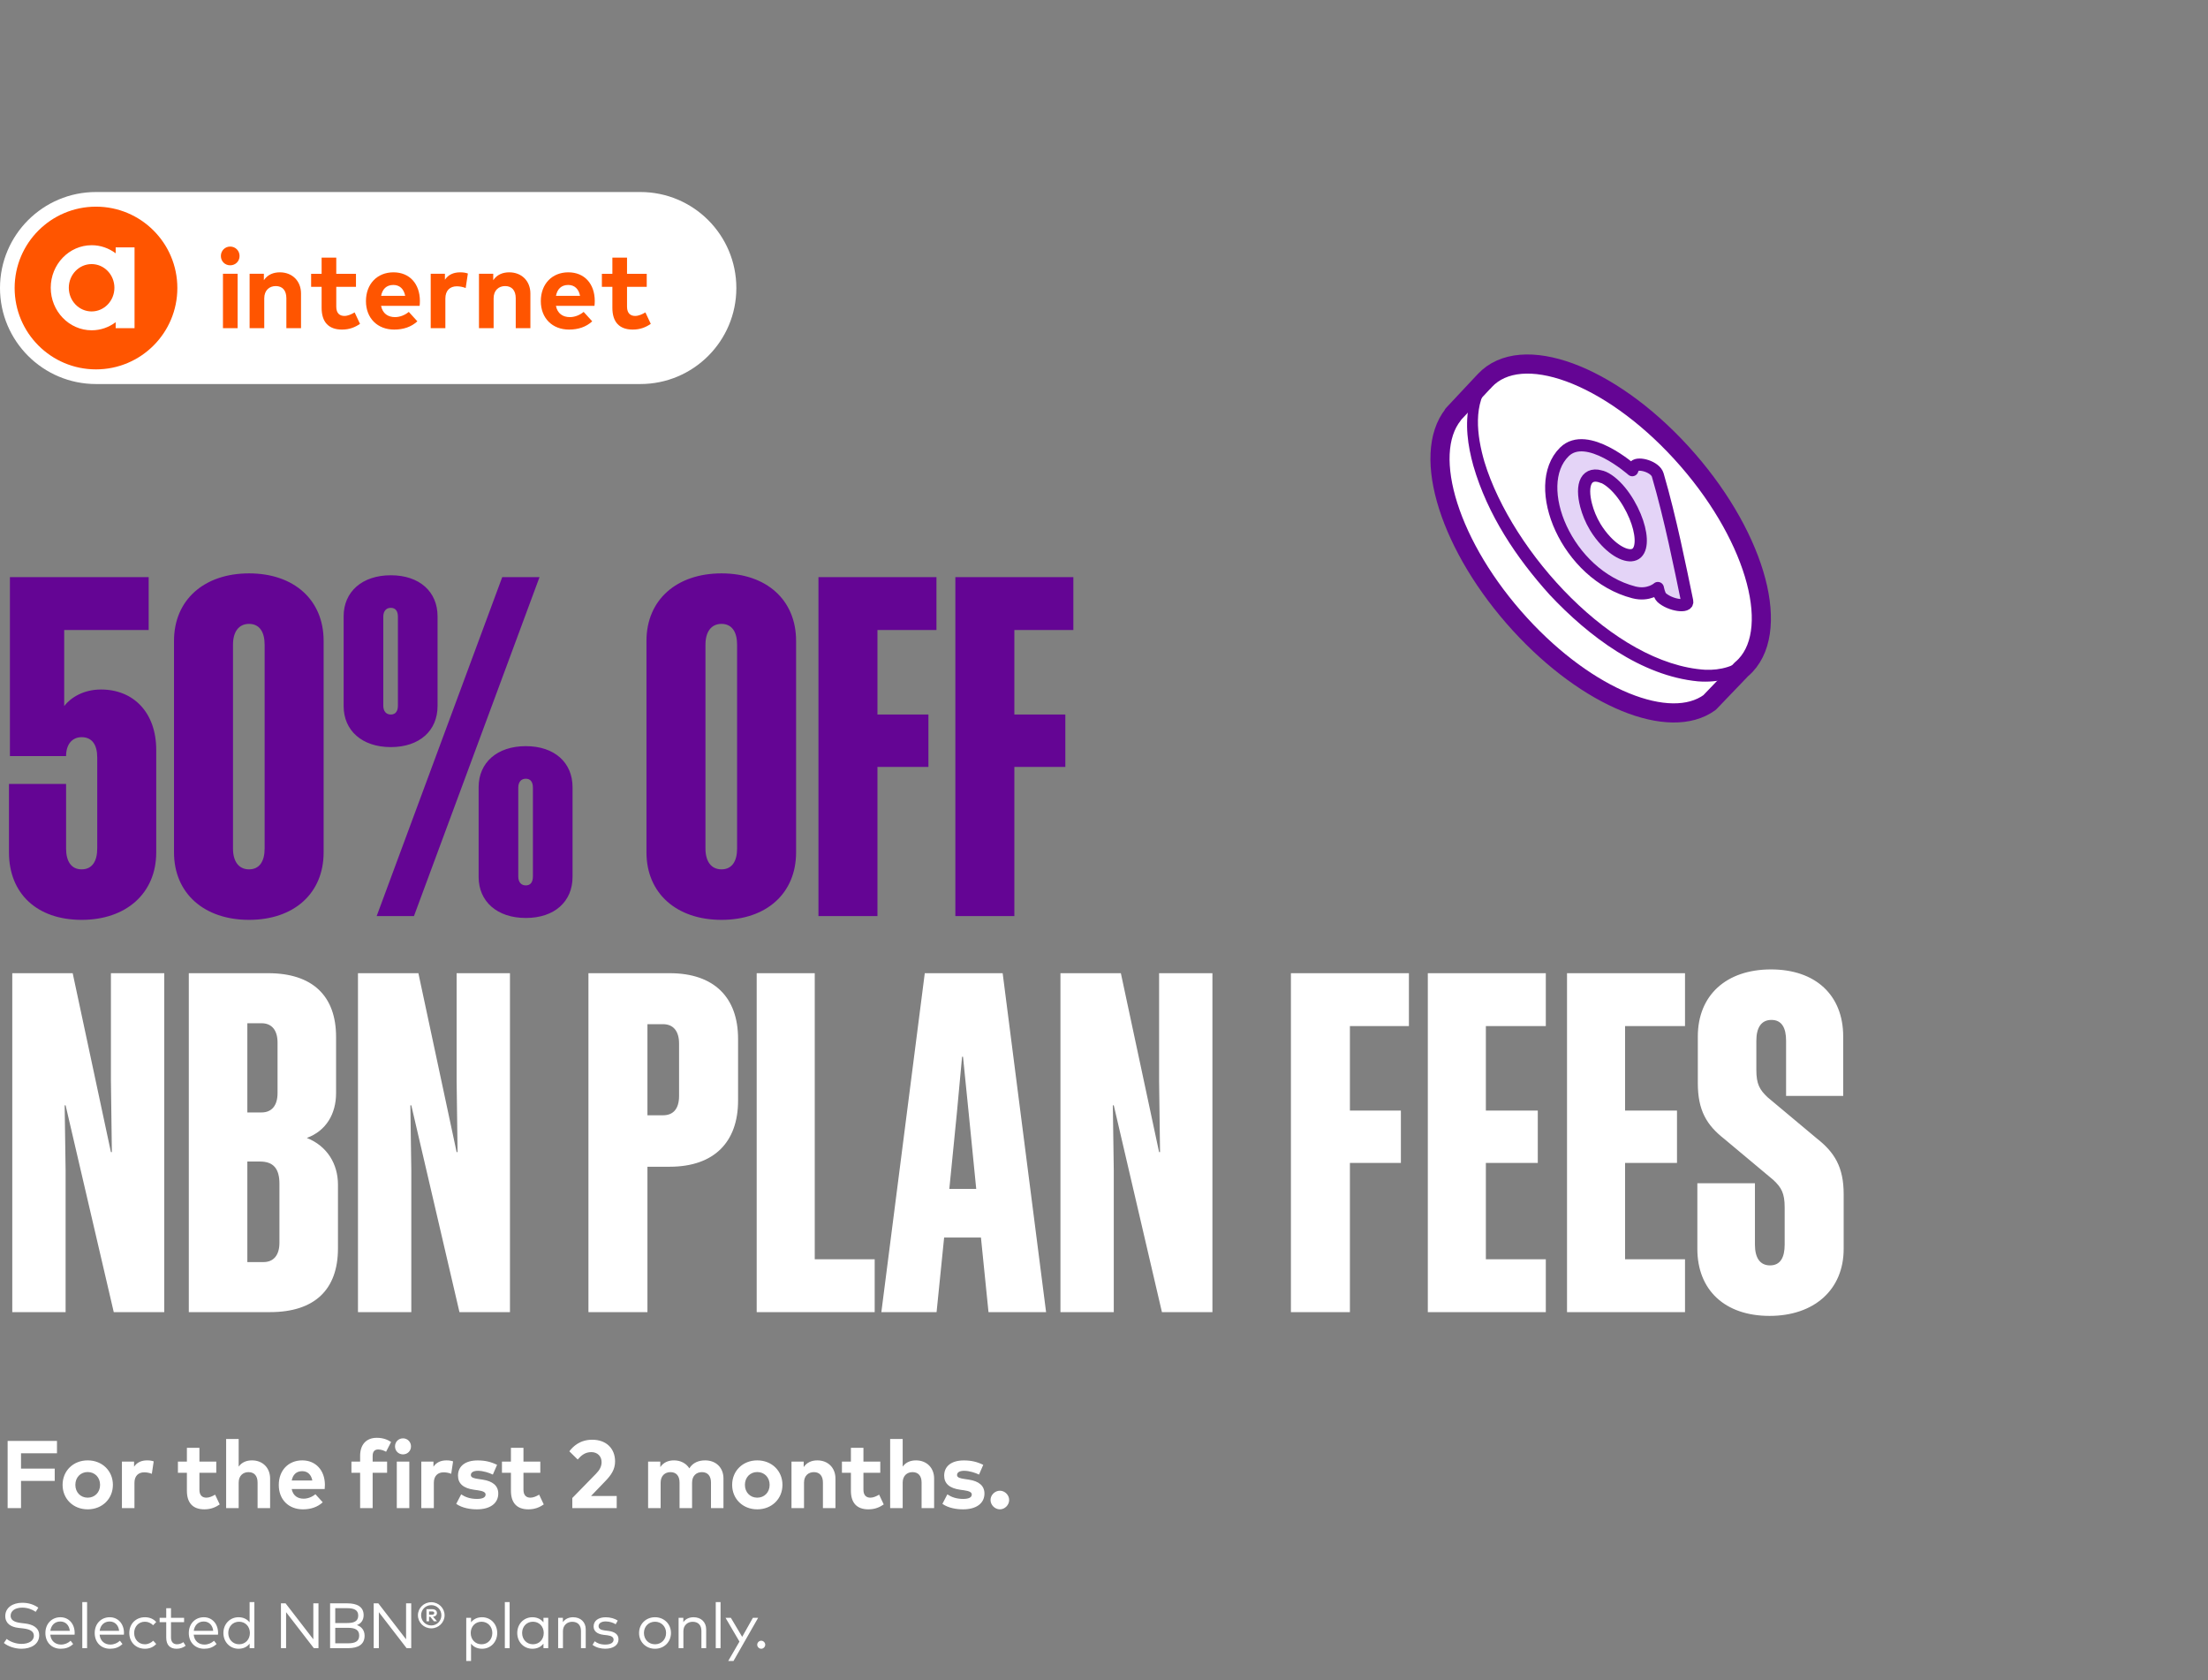
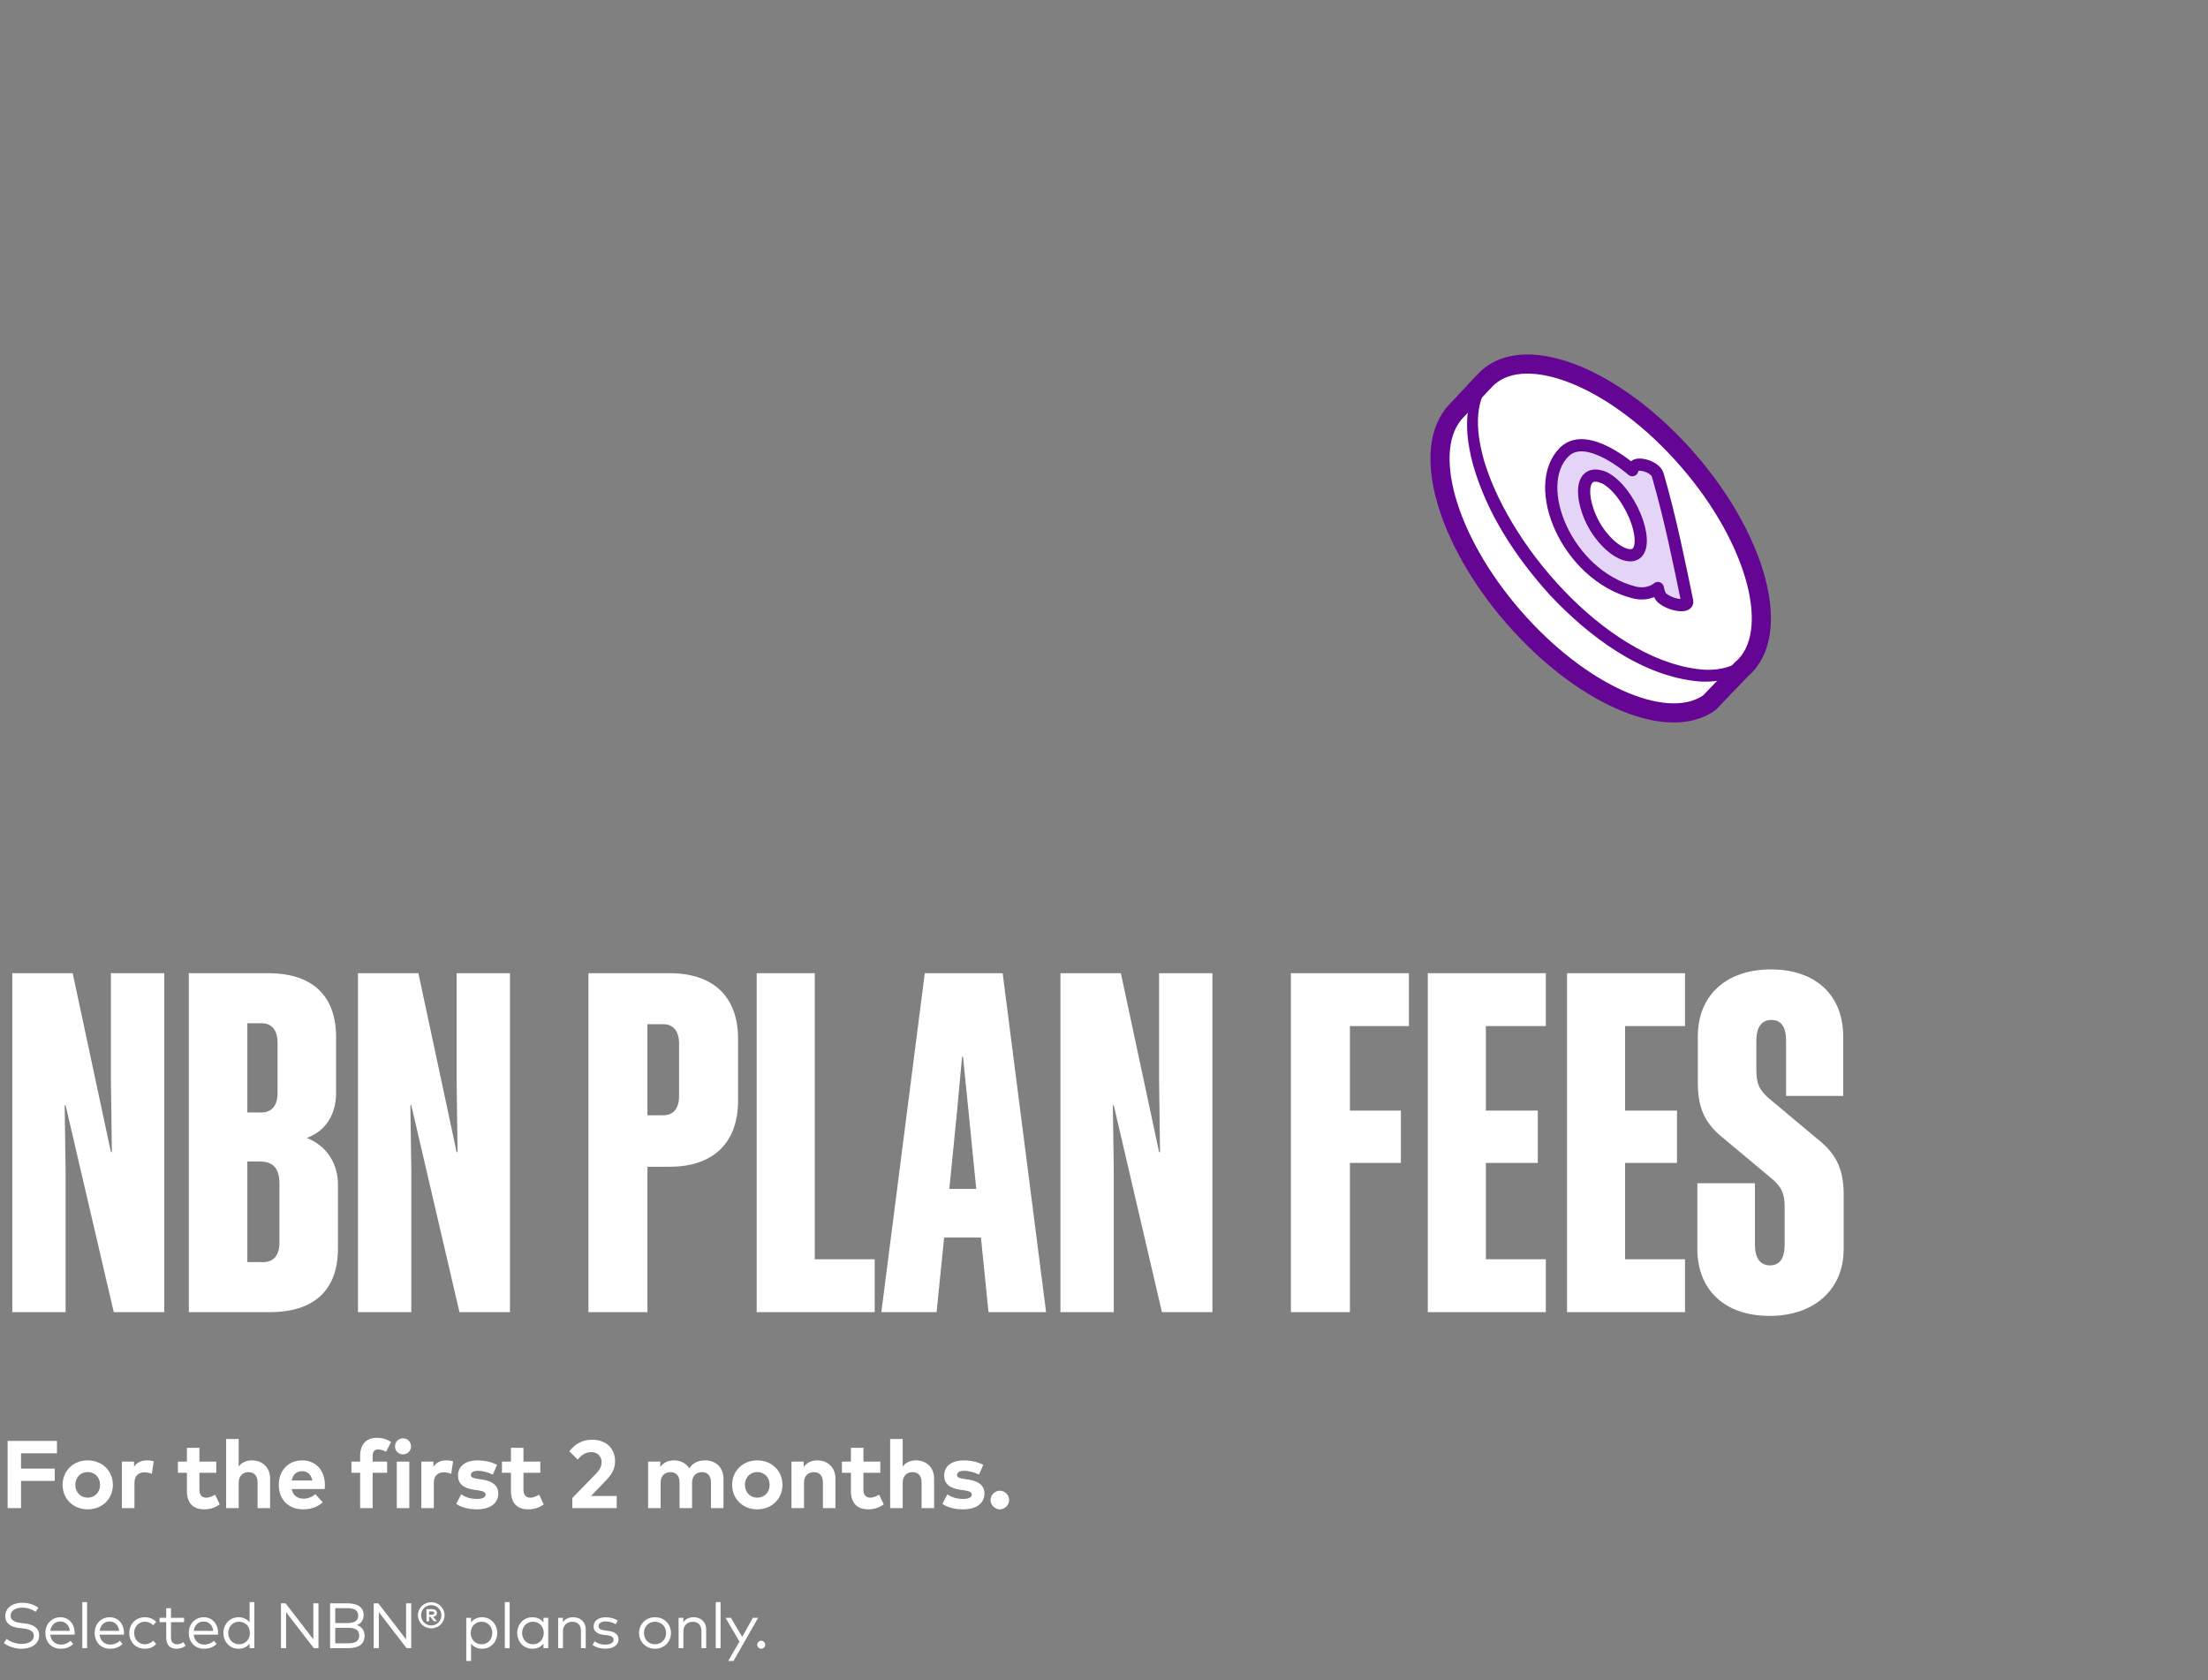
<svg xmlns="http://www.w3.org/2000/svg" width="552" height="420" viewBox="0 0 552 420" fill="none">
  <rect x="0" y="0" width="552" height="420" fill="#808080" stroke="none" />
  <g clip-path="url(#clip0_5579_6424)">
-     <path d="M160.088 48H23.999C10.745 48 0 58.745 0 71.999V72.001C0 85.255 10.745 96 23.999 96H160.088C173.342 96 184.086 85.255 184.086 72.001V71.999C184.086 58.745 173.342 48 160.088 48Z" fill="white" />
+     <path d="M160.088 48H23.999C10.745 48 0 58.745 0 71.999V72.001C0 85.255 10.745 96 23.999 96H160.088C173.342 96 184.086 85.255 184.086 72.001V71.999C184.086 58.745 173.342 48 160.088 48" fill="white" />
    <path d="M23.998 92.337C35.231 92.337 44.337 83.231 44.337 71.999C44.337 60.766 35.231 51.66 23.998 51.66C12.766 51.66 3.66 60.766 3.66 71.999C3.66 83.231 12.766 92.337 23.998 92.337Z" fill="#FF5500" />
    <path fill-rule="evenodd" clip-rule="evenodd" d="M28.918 63.318C27.228 62.053 25.166 61.298 22.924 61.298C17.266 61.298 12.685 66.075 12.685 71.932C12.685 77.788 17.266 82.565 22.924 82.565C25.163 82.565 27.228 81.812 28.918 80.545V82.034H33.636V61.832H28.918V63.321V63.318ZM22.902 77.853C19.756 77.853 17.202 75.2 17.202 71.934C17.202 68.669 19.756 66.016 22.902 66.016C26.047 66.016 28.602 68.669 28.602 71.934C28.602 75.2 26.047 77.853 22.902 77.853Z" fill="white" />
    <path d="M55.22 63.992C55.22 62.674 56.23 61.636 57.548 61.636C58.866 61.636 59.89 62.674 59.89 63.992C59.89 65.311 58.866 66.321 57.548 66.321C56.23 66.321 55.22 65.311 55.22 63.992ZM55.74 82.036V68.439H59.403V82.036H55.74Z" fill="#FF5500" />
    <path d="M62.403 82.036V68.439H65.968V70.04C66.936 68.596 68.422 68.075 69.967 68.075C73.054 68.075 75.256 70.222 75.256 73.378V82.036H71.593V74.556C71.593 72.592 70.611 71.512 68.94 71.512C67.367 71.512 66.063 72.536 66.063 74.584V82.036H62.4H62.403Z" fill="#FF5500" />
    <path d="M80.405 76.957V71.696H77.78V68.442H80.405V64.401H84.068V68.442H88.993V71.696H84.068V76.663C84.068 78.362 84.966 78.977 86.102 78.977C86.972 78.977 87.913 78.544 88.657 78.093L90.003 80.956C88.811 81.77 87.434 82.386 85.498 82.386C82.131 82.386 80.405 80.477 80.405 76.957Z" fill="#FF5500" />
    <path d="M91.489 75.272C91.489 70.994 94.296 68.075 98.365 68.075C102.434 68.075 104.96 70.98 104.974 75.217C104.974 75.636 104.946 76.143 104.905 76.451H95.264C95.656 78.415 97.033 79.271 98.759 79.271C99.938 79.271 101.213 78.793 102.196 77.967L104.342 80.323C102.797 81.74 100.836 82.386 98.547 82.386C94.38 82.386 91.489 79.551 91.489 75.272ZM101.297 73.954C100.962 72.214 99.909 71.232 98.337 71.232C96.61 71.232 95.6 72.27 95.278 73.954H101.297Z" fill="#FF5500" />
    <path d="M107.678 82.036V68.439H111.229V69.928C112.085 68.652 113.389 68.075 115.06 68.075C115.846 68.075 116.462 68.187 116.968 68.369L116.42 72.004C115.815 71.738 114.945 71.57 114.203 71.57C112.505 71.57 111.341 72.609 111.341 74.629V82.039H107.678V82.036Z" fill="#FF5500" />
    <path d="M119.744 82.036V68.439H123.309V70.04C124.277 68.596 125.763 68.075 127.308 68.075C130.394 68.075 132.597 70.222 132.597 73.378V82.036H128.934V74.556C128.934 72.592 127.952 71.512 126.281 71.512C124.708 71.512 123.404 72.536 123.404 74.584V82.036H119.741H119.744Z" fill="#FF5500" />
    <path d="M135.205 75.272C135.205 70.994 138.011 68.075 142.08 68.075C146.149 68.075 148.676 70.98 148.69 75.217C148.69 75.636 148.662 76.143 148.62 76.451H138.98C139.371 78.415 140.748 79.271 142.475 79.271C143.653 79.271 144.929 78.793 145.911 77.967L148.057 80.323C146.513 81.74 144.551 82.386 142.262 82.386C138.095 82.386 135.205 79.551 135.205 75.272ZM145.013 73.954C144.677 72.214 143.625 71.232 142.052 71.232C140.326 71.232 139.315 72.27 138.994 73.954H145.013Z" fill="#FF5500" />
    <path d="M153.095 76.957V71.696H150.47V68.442H153.095V64.401H156.758V68.442H161.683V71.696H156.758V76.663C156.758 78.362 157.656 78.977 158.792 78.977C159.662 78.977 160.603 78.544 161.347 78.093L162.693 80.956C161.501 81.77 160.124 82.386 158.188 82.386C154.821 82.386 153.095 80.477 153.095 76.957Z" fill="#FF5500" />
  </g>
-   <path d="M20.414 229.944C9.204 229.944 2.242 223.336 2.242 213.07V195.96H16.52V212.126C16.52 215.312 17.818 217.318 20.414 217.318C23.01 217.318 24.308 215.312 24.308 212.126V189.352C24.308 186.166 23.01 184.278 20.414 184.278C18.054 184.278 16.52 186.048 16.52 188.998H2.478V144.276H37.17V157.492H16.048V176.49C17.7 174.366 20.886 172.36 25.252 172.36C33.394 172.36 39.058 178.142 39.058 187.464V213.07C39.058 223.336 31.506 229.944 20.414 229.944ZM62.263 143.332C73.473 143.332 80.907 149.94 80.907 160.206V213.07C80.907 223.336 73.473 229.944 62.263 229.944C51.053 229.944 43.501 223.336 43.501 213.07V160.206C43.501 149.94 51.053 143.332 62.263 143.332ZM62.263 155.958C59.667 155.958 58.251 157.964 58.251 161.15V212.126C58.251 215.312 59.667 217.318 62.263 217.318C64.859 217.318 66.157 215.312 66.157 212.126V161.15C66.157 157.964 64.859 155.958 62.263 155.958ZM97.708 143.804C104.906 143.804 109.39 147.934 109.39 154.07V176.49C109.39 182.626 104.906 186.756 97.708 186.756C90.51 186.756 85.908 182.626 85.908 176.49V154.07C85.908 147.934 90.51 143.804 97.708 143.804ZM94.168 229L125.556 144.276H134.878L103.49 229H94.168ZM97.708 151.946C96.528 151.946 95.82 152.772 95.82 154.188V176.372C95.82 177.788 96.528 178.614 97.708 178.614C98.888 178.614 99.478 177.788 99.478 176.372V154.188C99.478 152.772 98.888 151.946 97.708 151.946ZM131.456 186.52C138.654 186.52 143.138 190.65 143.138 196.786V219.206C143.138 225.342 138.654 229.472 131.456 229.472C124.258 229.472 119.656 225.342 119.656 219.206V196.786C119.656 190.65 124.258 186.52 131.456 186.52ZM131.456 194.662C130.276 194.662 129.568 195.488 129.568 196.904V219.088C129.568 220.504 130.276 221.33 131.456 221.33C132.636 221.33 133.226 220.504 133.226 219.088V196.904C133.226 195.488 132.636 194.662 131.456 194.662ZM180.379 143.332C191.589 143.332 199.023 149.94 199.023 160.206V213.07C199.023 223.336 191.589 229.944 180.379 229.944C169.169 229.944 161.617 223.336 161.617 213.07V160.206C161.617 149.94 169.169 143.332 180.379 143.332ZM180.379 155.958C177.783 155.958 176.367 157.964 176.367 161.15V212.126C176.367 215.312 177.783 217.318 180.379 217.318C182.975 217.318 184.273 215.312 184.273 212.126V161.15C184.273 157.964 182.975 155.958 180.379 155.958ZM204.613 144.276H234.113V157.492H219.363V178.614H232.107V191.712H219.363V229H204.613V144.276ZM238.838 144.276H268.338V157.492H253.588V178.614H266.332V191.712H253.588V229H238.838V144.276Z" fill="#640594" />
  <path d="M16.402 276.316H16.166L16.402 292.718V328H3.068V243.276H18.172L27.73 287.998H27.966L27.73 270.18V243.276H41.064V328H28.438L16.402 276.316ZM47.203 328V243.276H67.027C78.119 243.276 84.019 248.94 84.019 259.206V273.248C84.019 278.44 81.541 282.688 76.703 284.458C81.777 286.464 84.491 290.948 84.491 296.14V312.07C84.491 322.336 78.709 328 67.499 328H47.203ZM69.387 260.622C69.387 257.554 67.971 255.784 65.375 255.784H61.835V278.086H65.375C67.971 278.086 69.387 276.316 69.387 273.248V260.622ZM69.859 295.904C69.859 292.246 68.443 290.358 65.021 290.358H61.835V315.492H65.847C68.443 315.492 69.859 313.722 69.859 310.654V295.904ZM102.828 276.316H102.592L102.828 292.718V328H89.494V243.276H104.598L114.156 287.998H114.392L114.156 270.18V243.276H127.49V328H114.864L102.828 276.316ZM167.407 243.276C178.617 243.276 184.517 249.412 184.517 259.678V275.136C184.517 285.402 178.617 291.656 167.407 291.656H161.861V328H147.111V243.276H167.407ZM165.755 256.02H161.861V278.794H165.755C168.351 278.794 169.767 277.142 169.767 273.956V260.858C169.767 257.79 168.351 256.02 165.755 256.02ZM189.172 243.276H203.686V314.784H218.672V328H189.172V243.276ZM231.195 243.276H250.665L261.521 328H247.125L245.237 309.356H236.033L234.145 328H220.339L231.195 243.276ZM239.219 278.204L237.331 297.202H244.057L242.169 278.204L240.753 264.162H240.517L239.219 278.204ZM278.445 276.316H278.209L278.445 292.718V328H265.111V243.276H280.215L289.773 287.998H290.009L289.773 270.18V243.276H303.107V328H290.481L278.445 276.316ZM322.728 243.276H352.228V256.492H337.478V277.614H350.222V290.712H337.478V328H322.728V243.276ZM356.953 243.276H386.453V256.492H371.467V277.614H384.447V290.712H371.467V314.784H386.453V328H356.953V243.276ZM391.754 243.276H421.254V256.492H406.268V277.614H419.248V290.712H406.268V314.784H421.254V328H391.754V243.276ZM446.167 311.126V301.804C446.167 298.264 445.341 296.848 443.335 294.96L431.063 284.694C426.697 281.272 424.455 277.614 424.455 270.77V259.088C424.455 248.822 431.535 242.332 442.745 242.332C453.955 242.332 460.799 248.822 460.799 259.088V273.956H446.521V260.15C446.521 256.964 445.459 254.958 442.863 254.958C440.267 254.958 439.087 256.964 439.087 260.15V267.466C439.087 271.006 439.913 272.422 441.919 274.31L454.191 284.576C458.557 287.998 460.917 291.656 460.917 298.5V312.188C460.917 322.454 453.483 328.944 442.391 328.944C431.181 328.944 424.337 322.454 424.337 312.188V295.786H438.733V311.126C438.733 314.312 439.913 316.318 442.509 316.318C445.105 316.318 446.167 314.312 446.167 311.126Z" fill="white" />
  <path d="M5.256 377H1.908V360.2H14.244V363.284H5.256V367.112H13.68V370.196H5.256V377ZM21.923 377.3C18.311 377.3 15.647 374.684 15.647 371.18C15.647 367.676 18.311 365.06 21.923 365.06C25.547 365.06 28.223 367.676 28.223 371.18C28.223 374.684 25.547 377.3 21.923 377.3ZM21.923 374.384C23.687 374.384 25.019 373.064 25.019 371.18C25.019 369.296 23.687 367.976 21.923 367.976C20.159 367.976 18.839 369.296 18.839 371.18C18.839 373.064 20.159 374.384 21.923 374.384ZM33.614 377H30.482V365.372H33.517V366.644C34.249 365.552 35.365 365.06 36.794 365.06C37.465 365.06 37.993 365.156 38.425 365.312L37.958 368.42C37.441 368.192 36.697 368.048 36.062 368.048C34.609 368.048 33.614 368.936 33.614 370.664V377ZM51.08 377.3C48.2 377.3 46.724 375.668 46.724 372.656V368.156H44.48V365.372H46.724V361.916H49.855V365.372H54.068V368.156H49.855V372.404C49.855 373.856 50.623 374.384 51.596 374.384C52.34 374.384 53.144 374.012 53.779 373.628L54.931 376.076C53.911 376.772 52.736 377.3 51.08 377.3ZM59.667 377H56.535V359.708H59.667V366.62C60.495 365.468 61.731 365.06 63.003 365.06C65.643 365.06 67.527 366.896 67.527 369.596V377H64.395V370.604C64.395 368.924 63.555 368 62.127 368C60.783 368 59.667 368.876 59.667 370.628V377ZM75.73 377.3C72.166 377.3 69.694 374.876 69.694 371.216C69.694 367.556 72.094 365.06 75.574 365.06C78.922 365.06 81.214 367.544 81.226 371.168C81.226 371.528 81.202 371.96 81.166 372.224H72.922C73.258 373.904 74.434 374.636 75.91 374.636C76.918 374.636 78.01 374.228 78.85 373.52L80.686 375.536C79.366 376.748 77.686 377.3 75.73 377.3ZM72.934 370.088H78.082C77.794 368.6 76.894 367.76 75.55 367.76C74.074 367.76 73.21 368.648 72.934 370.088ZM93.162 377H90.03V368.156H87.858V365.372H90.03V363.932C90.03 361.208 91.482 359.42 94.194 359.42C95.778 359.42 96.882 359.876 97.77 360.464L96.522 362.9C95.946 362.588 95.262 362.336 94.53 362.336C93.63 362.336 93.162 362.888 93.162 363.968V365.372H96.774V368.156H93.162V377ZM100.746 363.56C99.618 363.56 98.754 362.696 98.754 361.568C98.754 360.44 99.618 359.552 100.746 359.552C101.874 359.552 102.75 360.44 102.75 361.568C102.75 362.696 101.874 363.56 100.746 363.56ZM102.33 377H99.198V365.372H102.33V377ZM108.459 377H105.327V365.372H108.363V366.644C109.095 365.552 110.211 365.06 111.639 365.06C112.311 365.06 112.839 365.156 113.271 365.312L112.803 368.42C112.287 368.192 111.543 368.048 110.907 368.048C109.455 368.048 108.459 368.936 108.459 370.664V377ZM119.227 377.3C117.643 377.3 115.567 377 114.055 375.932L115.291 373.556C116.287 374.216 117.499 374.696 119.251 374.696C120.703 374.696 121.399 374.288 121.399 373.604C121.399 373.04 120.811 372.728 119.467 372.536L118.519 372.404C115.831 372.032 114.499 370.856 114.499 368.876C114.499 366.488 116.347 365.072 119.407 365.072C121.267 365.072 122.719 365.42 124.267 366.176L123.211 368.612C122.287 368.156 120.811 367.676 119.503 367.664C118.315 367.664 117.715 368.084 117.715 368.72C117.715 369.392 118.555 369.56 119.611 369.716L120.643 369.872C123.163 370.256 124.567 371.384 124.567 373.352C124.567 375.752 122.599 377.3 119.227 377.3ZM132.089 377.3C129.209 377.3 127.733 375.668 127.733 372.656V368.156H125.489V365.372H127.733V361.916H130.865V365.372H135.077V368.156H130.865V372.404C130.865 373.856 131.633 374.384 132.605 374.384C133.349 374.384 134.153 374.012 134.789 373.628L135.941 376.076C134.921 376.772 133.745 377.3 132.089 377.3ZM154.178 377H143.078V374.468L149.018 368.384C149.906 367.484 150.398 366.56 150.398 365.504C150.398 364.04 149.378 362.996 147.83 362.996C146.234 362.996 145.286 363.86 144.422 364.844L142.334 362.792C143.246 361.604 144.95 359.9 148.07 359.9C151.586 359.9 153.77 362.108 153.77 365.324C153.77 367.376 152.726 368.804 151.346 370.232L147.758 373.964H154.178V377ZM165.159 377H162.027V365.372H165.075V366.74C165.903 365.504 167.175 365.06 168.495 365.06C170.175 365.06 171.555 365.816 172.335 367.052C173.235 365.576 174.759 365.06 176.283 365.06C179.019 365.06 180.867 366.896 180.867 369.596V377H177.747V370.604C177.747 368.924 176.895 368 175.479 368C174.135 368 173.019 368.876 173.019 370.628V377H169.887V370.604C169.887 368.924 169.047 368 167.619 368C166.275 368 165.159 368.876 165.159 370.628V377ZM189.314 377.3C185.702 377.3 183.038 374.684 183.038 371.18C183.038 367.676 185.702 365.06 189.314 365.06C192.938 365.06 195.614 367.676 195.614 371.18C195.614 374.684 192.938 377.3 189.314 377.3ZM189.314 374.384C191.078 374.384 192.41 373.064 192.41 371.18C192.41 369.296 191.078 367.976 189.314 367.976C187.55 367.976 186.23 369.296 186.23 371.18C186.23 373.064 187.55 374.384 189.314 374.384ZM201.004 377H197.872V365.372H200.92V366.74C201.748 365.504 203.02 365.06 204.34 365.06C206.98 365.06 208.864 366.896 208.864 369.596V377H205.732V370.604C205.732 368.924 204.892 368 203.464 368C202.12 368 201.004 368.876 201.004 370.628V377ZM217.083 377.3C214.203 377.3 212.727 375.668 212.727 372.656V368.156H210.483V365.372H212.727V361.916H215.859V365.372H220.071V368.156H215.859V372.404C215.859 373.856 216.627 374.384 217.599 374.384C218.343 374.384 219.147 374.012 219.783 373.628L220.935 376.076C219.915 376.772 218.739 377.3 217.083 377.3ZM225.67 377H222.538V359.708H225.67V366.62C226.498 365.468 227.734 365.06 229.006 365.06C231.646 365.06 233.53 366.896 233.53 369.596V377H230.398V370.604C230.398 368.924 229.558 368 228.13 368C226.786 368 225.67 368.876 225.67 370.628V377ZM240.773 377.3C239.189 377.3 237.113 377 235.601 375.932L236.837 373.556C237.833 374.216 239.045 374.696 240.797 374.696C242.249 374.696 242.945 374.288 242.945 373.604C242.945 373.04 242.357 372.728 241.013 372.536L240.065 372.404C237.377 372.032 236.045 370.856 236.045 368.876C236.045 366.488 237.893 365.072 240.953 365.072C242.813 365.072 244.265 365.42 245.813 366.176L244.757 368.612C243.833 368.156 242.357 367.676 241.049 367.664C239.861 367.664 239.261 368.084 239.261 368.72C239.261 369.392 240.101 369.56 241.157 369.716L242.189 369.872C244.709 370.256 246.113 371.384 246.113 373.352C246.113 375.752 244.145 377.3 240.773 377.3ZM249.973 377.3C248.725 377.3 247.633 376.22 247.633 374.96C247.633 373.712 248.725 372.644 249.973 372.644C251.209 372.644 252.289 373.712 252.289 374.96C252.289 376.22 251.209 377.3 249.973 377.3Z" fill="white" />
  <path d="M5.368 412.152C3.744 412.152 2.024 411.576 0.968 410.712L1.672 409.688C2.448 410.344 3.904 410.936 5.36 410.936C7.096 410.936 8.464 410.232 8.464 408.896C8.464 407.808 7.528 407.264 5.752 407.064L4.624 406.936C2.712 406.72 1.32 405.832 1.32 403.976C1.32 401.848 3.216 400.656 5.56 400.656C7.264 400.656 8.552 401.16 9.584 401.88L8.928 402.92C8.024 402.304 6.896 401.872 5.552 401.872C3.864 401.872 2.656 402.632 2.656 403.896C2.656 404.936 3.496 405.504 5.24 405.712L6.304 405.84C8.152 406.064 9.8 406.848 9.8 408.784C9.8 411 7.784 412.152 5.368 412.152ZM15.18 412.152C12.94 412.152 11.348 410.56 11.348 408.216C11.348 405.896 12.948 404.272 15.108 404.272C17.164 404.272 18.652 405.88 18.668 408.184C18.668 408.336 18.66 408.496 18.644 408.632H12.572C12.74 410.264 13.884 411.104 15.252 411.104C16.188 411.104 17.004 410.744 17.652 410.152L18.292 410.968C17.348 411.872 16.292 412.152 15.18 412.152ZM12.588 407.664H17.452C17.3 406.248 16.372 405.336 15.084 405.336C13.684 405.336 12.78 406.296 12.588 407.664ZM21.773 412H20.573V400.48H21.773V412ZM27.509 412.152C25.268 412.152 23.677 410.56 23.677 408.216C23.677 405.896 25.276 404.272 27.436 404.272C29.492 404.272 30.98 405.88 30.997 408.184C30.997 408.336 30.988 408.496 30.973 408.632H24.901C25.069 410.264 26.212 411.104 27.581 411.104C28.517 411.104 29.332 410.744 29.98 410.152L30.62 410.968C29.677 411.872 28.62 412.152 27.509 412.152ZM24.916 407.664H29.78C29.628 406.248 28.701 405.336 27.413 405.336C26.012 405.336 25.108 406.296 24.916 407.664ZM36.245 412.152C33.917 412.152 32.325 410.456 32.325 408.208C32.325 405.968 33.917 404.272 36.245 404.272C37.365 404.272 38.373 404.688 39.053 405.464L38.285 406.272C37.717 405.72 37.037 405.392 36.213 405.392C34.693 405.392 33.541 406.576 33.541 408.208C33.541 409.848 34.693 411.032 36.213 411.032C37.037 411.032 37.773 410.664 38.309 410.144L39.053 410.96C38.365 411.736 37.365 412.152 36.245 412.152ZM44.158 412.152C42.526 412.152 41.558 411.256 41.558 409.352V405.504H39.902V404.424H41.558V402.016H42.75V404.424H46.022V405.504H42.75V409.328C42.75 410.512 43.374 411.032 44.254 411.032C44.838 411.032 45.406 410.816 45.846 410.496L46.406 411.4C45.838 411.832 45.086 412.152 44.158 412.152ZM51.033 412.152C48.793 412.152 47.201 410.56 47.201 408.216C47.201 405.896 48.801 404.272 50.961 404.272C53.017 404.272 54.505 405.88 54.521 408.184C54.521 408.336 54.513 408.496 54.497 408.632H48.425C48.593 410.264 49.737 411.104 51.105 411.104C52.041 411.104 52.857 410.744 53.505 410.152L54.145 410.968C53.201 411.872 52.145 412.152 51.033 412.152ZM48.441 407.664H53.305C53.153 406.248 52.225 405.336 50.937 405.336C49.537 405.336 48.633 406.296 48.441 407.664ZM59.634 412.152C57.506 412.152 55.85 410.488 55.85 408.208C55.85 405.936 57.506 404.272 59.634 404.272C60.882 404.272 61.802 404.784 62.402 405.552V400.48H63.594V412H62.402V410.872C61.802 411.648 60.882 412.152 59.634 412.152ZM59.778 411.032C61.354 411.032 62.474 409.816 62.474 408.208C62.474 406.608 61.354 405.392 59.778 405.392C58.154 405.392 57.066 406.648 57.066 408.208C57.066 409.776 58.17 411.032 59.778 411.032ZM71.524 412H70.236V400.8H71.396L78.332 409.792V400.8H79.62V412H78.46L71.524 403.008V412ZM87.069 412H82.525V400.8H86.861C89.213 400.8 90.909 401.624 90.909 403.752C90.909 405.016 90.229 405.88 89.221 406.232C90.341 406.6 91.149 407.496 91.149 408.888C91.149 411.064 89.549 412 87.069 412ZM83.813 402.008V405.72H86.821C88.365 405.72 89.557 405.352 89.557 403.848C89.557 402.384 88.357 402.008 86.813 402.008H83.813ZM83.813 406.92V410.792H87.013C88.693 410.792 89.797 410.352 89.797 408.848C89.797 407.36 88.693 406.92 87.013 406.92H83.813ZM94.712 412H93.424V400.8H94.584L101.52 409.792V400.8H102.808V412H101.648L94.712 403.008V412ZM107.826 407.048C105.946 407.048 104.482 405.568 104.482 403.784C104.482 401.984 105.946 400.52 107.826 400.52C109.666 400.52 111.146 401.984 111.146 403.784C111.146 405.568 109.658 407.048 107.826 407.048ZM107.826 406.328C109.226 406.328 110.346 405.192 110.346 403.784C110.346 402.368 109.226 401.248 107.826 401.248C106.394 401.248 105.274 402.368 105.274 403.784C105.274 405.192 106.394 406.328 107.826 406.328ZM107.266 405.288H106.618V402.256H108.018C108.794 402.256 109.234 402.632 109.234 403.224C109.234 403.72 108.882 404.072 108.266 404.144L109.258 405.288H108.482L107.562 404.152H107.266V405.288ZM107.266 402.824V403.632H108.01C108.354 403.632 108.57 403.496 108.57 403.224C108.57 402.96 108.354 402.824 108.01 402.824H107.266ZM117.761 415.2H116.561V404.424H117.761V405.544C118.361 404.776 119.273 404.272 120.521 404.272C122.649 404.272 124.305 405.936 124.305 408.208C124.305 410.488 122.649 412.152 120.521 412.152C119.273 412.152 118.361 411.648 117.761 410.88V415.2ZM120.377 411.032C122.001 411.032 123.081 409.776 123.081 408.208C123.081 406.648 121.985 405.392 120.377 405.392C118.793 405.392 117.681 406.608 117.681 408.208C117.681 409.816 118.793 411.032 120.377 411.032ZM127.409 412H126.209V400.48H127.409V412ZM133.097 412.152C130.969 412.152 129.313 410.488 129.313 408.208C129.313 405.936 130.969 404.272 133.097 404.272C134.345 404.272 135.265 404.784 135.865 405.552V404.424H137.057V412H135.865V410.872C135.265 411.648 134.345 412.152 133.097 412.152ZM133.241 411.032C134.817 411.032 135.937 409.816 135.937 408.208C135.937 406.608 134.817 405.392 133.241 405.392C131.617 405.392 130.529 406.648 130.529 408.208C130.529 409.776 131.633 411.032 133.241 411.032ZM140.738 412H139.538V404.424H140.722V405.504C141.338 404.6 142.346 404.272 143.274 404.272C145.146 404.272 146.434 405.472 146.434 407.304V412H145.242V407.696C145.242 406.256 144.442 405.408 143.058 405.408C141.786 405.408 140.738 406.288 140.738 407.728V412ZM151.292 412.144C150.316 412.144 149.092 411.904 148.132 411.176L148.684 410.28C149.26 410.728 150.028 411.104 151.308 411.104C152.588 411.104 153.396 410.68 153.396 409.88C153.396 409.272 152.884 408.904 151.812 408.776L150.908 408.672C149.204 408.464 148.404 407.704 148.404 406.576C148.404 405.144 149.612 404.28 151.428 404.28C152.62 404.28 153.708 404.616 154.436 405.104L153.916 406.032C153.428 405.696 152.46 405.32 151.436 405.32C150.356 405.32 149.644 405.776 149.644 406.512C149.644 407.144 150.196 407.456 151.188 407.576L152.084 407.688C153.692 407.896 154.628 408.56 154.628 409.8C154.628 411.24 153.332 412.144 151.292 412.144ZM163.752 412.152C161.472 412.152 159.768 410.456 159.768 408.208C159.768 405.968 161.472 404.272 163.752 404.272C166.032 404.272 167.744 405.968 167.744 408.208C167.744 410.456 166.032 412.152 163.752 412.152ZM163.752 411.032C165.32 411.032 166.52 409.848 166.52 408.208C166.52 406.576 165.32 405.392 163.752 405.392C162.176 405.392 160.984 406.576 160.984 408.208C160.984 409.848 162.176 411.032 163.752 411.032ZM170.849 412H169.649V404.424H170.833V405.504C171.449 404.6 172.457 404.272 173.385 404.272C175.257 404.272 176.545 405.472 176.545 407.304V412H175.353V407.696C175.353 406.256 174.553 405.408 173.169 405.408C171.897 405.408 170.849 406.288 170.849 407.728V412ZM180.138 412H178.938V400.48H180.138V412ZM183.378 415.2H182.058L184.866 410.36L181.386 404.424H182.722L185.546 409.176L188.218 404.424H189.53L183.378 415.2ZM190.307 412.152C189.771 412.152 189.307 411.68 189.307 411.144C189.307 410.608 189.771 410.144 190.307 410.144C190.843 410.144 191.307 410.608 191.307 411.144C191.307 411.68 190.843 412.152 190.307 412.152Z" fill="white" />
-   <path d="M436.402 166.329C445.505 156.606 438.291 132.788 420.29 113.125C402.29 93.462 380.317 85.4 371.213 95.123C371.112 95.232 371.024 95.35 370.927 95.459L370.911 95.441L363.285 103.581L363.297 103.642C355.199 113.792 362.485 136.917 380.042 156.096C396.993 174.612 417.461 182.831 427.395 175.615L435.372 167.296C435.728 166.996 436.075 166.677 436.402 166.329Z" fill="white" />
-   <path d="M436.402 166.329C445.505 156.606 438.291 132.788 420.29 113.125C402.29 93.462 380.317 85.4 371.213 95.123C371.112 95.232 371.024 95.35 370.927 95.459L370.911 95.441L363.285 103.581L363.297 103.642C355.199 113.792 362.485 136.917 380.042 156.096C396.993 174.612 417.461 182.831 427.395 175.615L435.372 167.296C435.728 166.996 436.075 166.677 436.402 166.329Z" stroke="#640594" stroke-width="3.488" stroke-linecap="round" stroke-linejoin="round" />
  <path d="M436.402 166.329C445.505 156.606 438.291 132.788 420.29 113.125C402.29 93.462 380.317 85.4 371.213 95.123C371.112 95.232 371.024 95.35 370.927 95.459L370.911 95.441L363.285 103.581L363.297 103.642C355.199 113.792 362.485 136.917 380.042 156.096C396.993 174.612 417.461 182.831 427.395 175.615L435.372 167.296C435.728 166.996 436.075 166.677 436.402 166.329Z" fill="white" />
  <path d="M436.402 166.329C445.505 156.606 438.291 132.788 420.29 113.125C402.29 93.462 380.317 85.4 371.213 95.123C371.112 95.232 371.024 95.35 370.927 95.459L370.911 95.441L363.285 103.581L363.297 103.642C355.199 113.792 362.485 136.917 380.042 156.096C396.993 174.612 417.461 182.831 427.395 175.615L435.372 167.296C435.728 166.996 436.075 166.677 436.402 166.329Z" stroke="#640594" stroke-width="4.784" stroke-linecap="round" stroke-linejoin="round" />
  <path d="M438.433 165.631C434.844 169.594 429.434 170.71 424.481 170.322C410.348 168.962 397.203 159.135 387.365 148.627C379.114 139.454 371.9 128.742 368.335 116.421C366.934 111.385 366.159 105.979 367.362 100.742C367.968 98.074 369.256 95.541 371.097 93.618C372.215 92.494 373.797 94.15 372.796 95.384C368.109 100.769 369.215 108.97 371.117 115.479C378.032 138.12 403.469 166.041 426.35 167.431C430.06 167.575 434 166.625 436.769 163.813C437.888 162.657 439.523 164.414 438.429 165.626L438.433 165.631Z" fill="#640594" />
  <path d="M414.462 146.997C414.462 146.997 414.801 148.819 415.391 149.364C417.506 151.309 422.157 152.028 421.793 150.284C420.106 142.127 417.583 129.483 414.438 118.74C413.833 116.67 409.622 115.501 408.649 116.526C408.185 117.014 408.072 117.528 408.072 117.528C408.072 117.528 396.712 107.418 391.088 112.968C382.478 121.465 391.71 143.758 408.459 148.074C412.194 149.037 414.458 147.006 414.458 147.006L414.462 146.997Z" fill="#E4D4F7" stroke="#640594" stroke-width="3.052" stroke-linecap="round" stroke-linejoin="round" />
  <path d="M400.647 119.277C398.762 118.501 397.284 118.889 396.562 120.223C395.839 121.557 395.863 123.789 396.538 126.357C396.982 128.058 397.724 129.941 398.806 131.737C399.589 133.037 400.53 134.257 401.503 135.286C404.506 138.469 407.732 139.62 409.214 138.216C410.695 136.812 410.445 133.076 408.761 129.03C407.877 126.902 406.598 124.666 405.076 122.817C403.554 120.969 401.79 119.565 400.393 119.146" fill="white" />
  <path d="M400.647 119.277C398.762 118.501 397.284 118.889 396.562 120.223C395.839 121.557 395.863 123.789 396.538 126.357C396.982 128.058 397.724 129.941 398.806 131.737C399.589 133.037 400.53 134.257 401.503 135.286C404.506 138.469 407.732 139.62 409.214 138.216C410.695 136.812 410.445 133.076 408.761 129.03C407.877 126.902 406.598 124.666 405.076 122.817C403.554 120.969 401.79 119.565 400.393 119.146" stroke="#640594" stroke-width="3.052" stroke-linecap="round" stroke-linejoin="round" />
  <defs>
    <clipPath id="clip0_5579_6424">
-       <rect width="184.086" height="48" fill="white" transform="translate(0 48)" />
-     </clipPath>
+       </clipPath>
  </defs>
</svg>